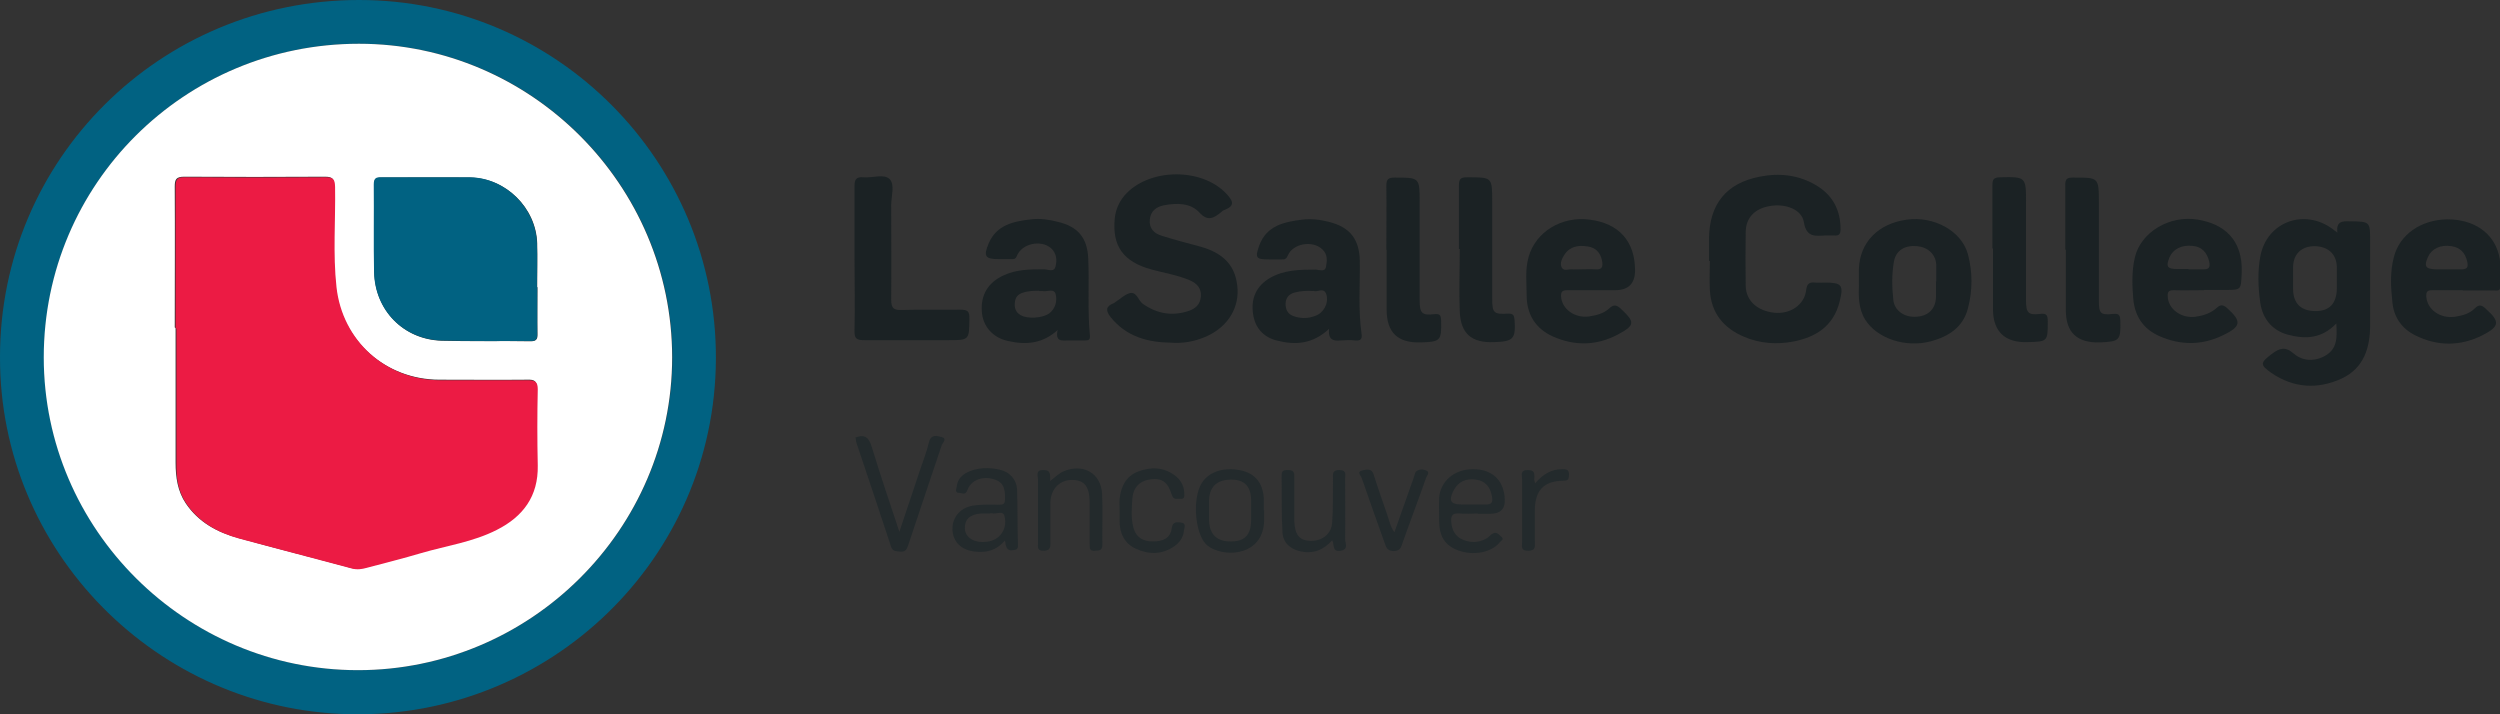
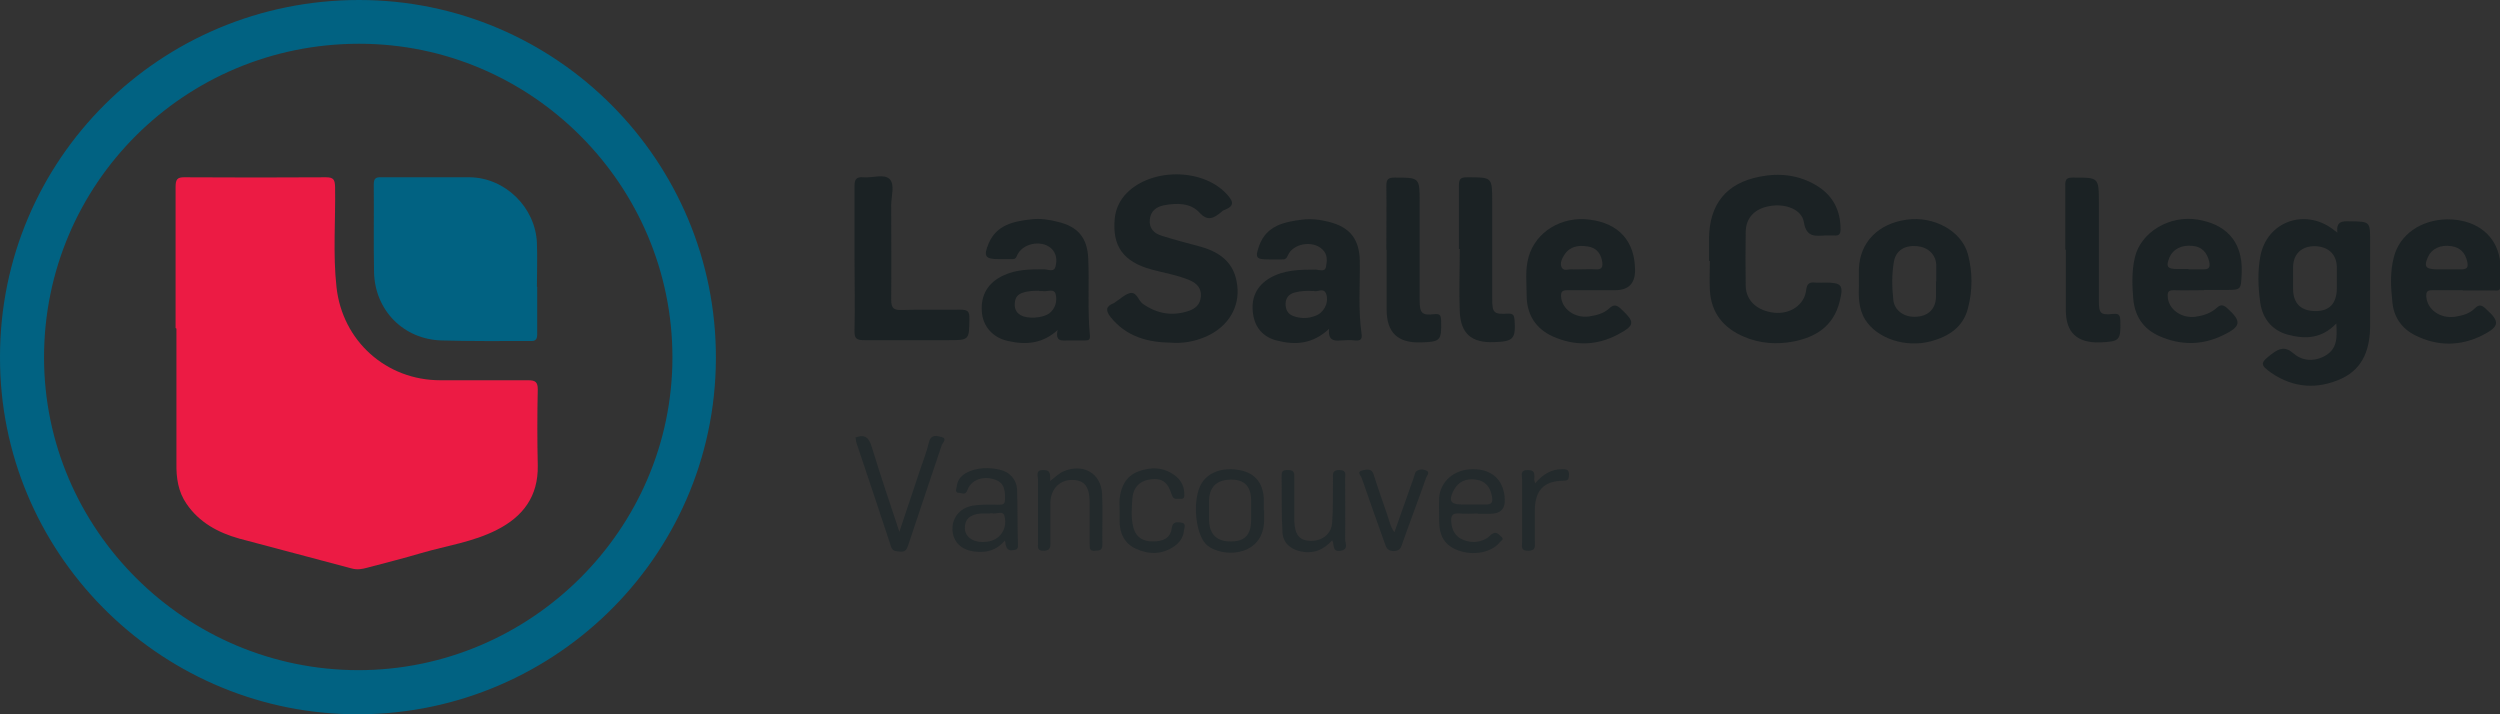
<svg xmlns="http://www.w3.org/2000/svg" id="Layer_2" data-name="Layer 2" viewBox="0 0 88.56 25.3">
  <rect x="0" y="0" width="88.56" height="25.3" fill="#333333" stroke="none" />
  <defs>
    <style> .cls-1 { fill: #1b2224; } .cls-1, .cls-2, .cls-3, .cls-4, .cls-5 { stroke-width: 0px; } .cls-2 { fill: #232a2c; } .cls-3 { fill: #016282; } .cls-4 { fill: #fff; } .cls-5 { fill: #ec1b44; } </style>
  </defs>
  <g id="Layer_1-2" data-name="Layer 1">
    <g id="KtDHSh">
      <g>
        <path class="cls-3" d="m0,12.64C0,5.64,5.68,0,12.72,0c6.98,0,12.66,5.69,12.64,12.7-.02,7.11-5.91,12.75-12.96,12.6C5.57,25.16-.02,19.55,0,12.64ZM12.72,1.55c-6.18,0-11.16,4.96-11.16,11.11,0,6.09,5,11.07,11.13,11.08,6.11,0,11.13-4.99,11.13-11.08,0-6.11-4.99-11.11-11.09-11.11Z" />
        <path class="cls-1" d="m82.77,11.45c-.52.55-1.1.57-1.71.41-.57-.15-.9-.56-.99-1.12-.08-.55-.1-1.12,0-1.66.23-1.23,1.57-1.71,2.57-.96.04.03.07.06.16.12-.05-.4.17-.41.44-.4.72.01.72,0,.72.71,0,.99,0,1.97,0,2.96,0,.81-.22,1.53-1.01,1.9-.85.39-1.7.34-2.49-.2-.41-.29-.39-.36,0-.66.28-.21.48-.3.8-.02.3.26.73.29,1.11.07.44-.25.42-.67.39-1.16Zm.01-1.58c0-.14,0-.27,0-.41-.01-.46-.31-.73-.78-.74-.47,0-.76.27-.77.74,0,.26,0,.52,0,.77,0,.52.28.79.8.79.49,0,.74-.27.75-.79,0-.12,0-.25,0-.37Z" />
        <path class="cls-1" d="m41.5,12.14c-.84-.01-1.6-.21-2.16-.91-.18-.23-.17-.38.11-.49.02,0,.04-.03.06-.04.18-.11.34-.28.53-.32.23-.04.28.26.44.38.51.36,1.06.45,1.64.25.23-.08.4-.23.42-.51.02-.29-.14-.46-.39-.57-.44-.19-.92-.26-1.38-.39-.98-.27-1.38-.83-1.28-1.81.03-.3.15-.57.34-.8.84-.98,2.74-1.01,3.62-.06.2.22.33.41-.06.56-.06.02-.11.06-.15.1-.25.2-.46.32-.75,0-.32-.35-.81-.34-1.25-.26-.26.05-.48.19-.51.51-.03.32.16.49.42.57.44.14.9.26,1.35.38.88.24,1.3.72,1.34,1.53.03.73-.41,1.37-1.16,1.68-.38.16-.78.23-1.19.2Z" />
        <path class="cls-1" d="m60.54,9.24c0-.27,0-.54,0-.81.02-1.2.61-1.94,1.79-2.17.69-.14,1.37-.07,2,.3.59.35.87.88.87,1.56,0,.18-.06.24-.23.22-.1,0-.2,0-.3,0-.36.02-.68.08-.77-.47-.07-.45-.65-.67-1.21-.57-.53.09-.84.41-.85.91-.01.64-.01,1.28,0,1.92.01.53.42.89,1.03.95.55.05,1.05-.28,1.11-.8.03-.24.12-.29.32-.27.11.01.22,0,.33,0,.62,0,.69.08.53.7-.22.85-.85,1.24-1.64,1.39-.58.11-1.18.07-1.74-.17-.73-.31-1.17-.85-1.21-1.66-.02-.34,0-.69,0-1.03,0,0-.01,0-.02,0Z" />
        <path class="cls-1" d="m37.49,11.67c-.56.52-1.16.55-1.78.41-.56-.12-.9-.54-.93-1.05-.04-.58.22-1.02.76-1.27.46-.22.95-.22,1.44-.22.14,0,.36.12.41-.1.06-.22.04-.47-.16-.65-.36-.31-1.04-.16-1.21.28-.05.12-.11.11-.2.11-.15,0-.3,0-.44,0-.48,0-.55-.1-.36-.55.28-.67.89-.79,1.51-.86.32-.04.64.01.95.09.71.17,1.04.57,1.07,1.3.04.91-.03,1.82.06,2.73.01.13-.03.17-.16.17-.2,0-.39,0-.59,0-.22,0-.5.07-.39-.39Zm-.68-1.37c-.17,0-.38,0-.58.07-.17.05-.27.17-.28.35-.02.19.03.34.2.44.24.15.79.11,1.02-.06.22-.17.28-.43.23-.66-.05-.25-.31-.09-.47-.13-.02,0-.05,0-.11,0Z" />
        <path class="cls-1" d="m47.08,11.65c-.59.55-1.21.58-1.86.41-.47-.12-.76-.45-.83-.93-.09-.57.13-1.01.59-1.28.5-.29,1.05-.3,1.61-.3.13,0,.34.1.38-.09.04-.2.07-.44-.12-.62-.34-.34-1.05-.22-1.23.21-.05.12-.11.15-.22.14-.15,0-.3,0-.44,0-.47,0-.51-.05-.35-.5.26-.7.88-.83,1.52-.91.32-.04.64,0,.95.08.75.19,1.08.62,1.09,1.4.01.85-.06,1.7.06,2.55.03.19-.02.27-.22.25-.17-.02-.35-.01-.52,0-.24.02-.45,0-.41-.41Zm-.55-1.34c-.25-.02-.46,0-.66.05-.2.05-.32.18-.33.39,0,.2.06.36.26.44.26.1.53.1.79,0,.29-.1.48-.43.4-.74-.08-.31-.34-.07-.46-.15Z" />
        <path class="cls-1" d="m56.59,10.28c-.36,0-.71,0-1.07,0-.18,0-.23.06-.22.23.03.44.49.77.99.7.26-.04.51-.1.71-.28.16-.15.26-.14.42.01.5.47.51.58-.11.91-.75.4-1.53.41-2.3.07-.62-.28-.93-.79-.93-1.46,0-.45-.06-.91.07-1.36.25-.89,1.17-1.45,2.16-1.32,1.04.13,1.61.77,1.61,1.8q0,.7-.71.7c-.21,0-.42,0-.63,0Zm-.57-.74c.16,0,.32-.01.48,0,.26.03.29-.1.25-.31-.06-.29-.23-.46-.51-.5-.32-.05-.62-.01-.82.29-.09.14-.17.3-.1.45.07.15.24.06.37.07.11.01.22,0,.33,0Z" />
        <path class="cls-1" d="m87.24,10.28c-.36,0-.71,0-1.07,0-.18,0-.23.04-.22.23.03.45.49.79,1.02.71.26-.04.52-.11.7-.3.16-.16.26-.1.39.02.5.45.5.62-.13.94-.78.39-1.59.39-2.37,0-.47-.23-.76-.64-.81-1.16-.06-.54-.09-1.08.05-1.61.2-.8.96-1.33,1.9-1.34.93,0,1.62.47,1.82,1.25.1.38.03.76.05,1.14,0,.16-.12.13-.21.13-.37,0-.74,0-1.11,0Zm-.56-.74c.16,0,.32,0,.48,0,.21.01.29-.05.24-.27-.07-.31-.24-.5-.56-.55-.39-.06-.7.09-.83.38-.15.33-.09.43.27.44.13,0,.27,0,.4,0Z" />
        <path class="cls-1" d="m78.07,10.28c-.36,0-.72.01-1.07,0-.19,0-.22.07-.21.23.02.44.48.78.99.71.27-.04.53-.12.74-.31.14-.13.23-.12.37,0,.52.47.51.65-.13.96-.75.37-1.52.37-2.28.03-.56-.25-.85-.7-.91-1.29-.04-.49-.06-.98.05-1.47.2-.91,1.23-1.53,2.24-1.36.9.15,1.6.69,1.55,1.89-.03.6,0,.6-.59.6-.25,0-.49,0-.74,0Zm-.55-.74c.17,0,.34,0,.52,0,.21.01.26-.07.22-.27-.08-.32-.25-.53-.59-.56-.39-.04-.69.11-.82.41-.13.32-.08.41.27.41.14,0,.27,0,.41,0Z" />
        <path class="cls-1" d="m65.85,10.07c0-.24,0-.4,0-.56.04-.93.68-1.59,1.7-1.73.95-.13,1.93.39,2.16,1.22.17.63.17,1.3,0,1.93-.17.66-.68.99-1.31,1.16-.9.24-1.91-.1-2.33-.77-.25-.41-.23-.87-.22-1.24Zm2.74-.1c0-.2,0-.39,0-.59-.02-.37-.29-.62-.67-.66-.45-.04-.76.15-.83.55-.08.45-.07.91-.02,1.36.04.38.4.62.81.59.43-.02.69-.28.7-.7,0-.18,0-.37,0-.55Z" />
        <path class="cls-1" d="m30.27,9.14c0-.85,0-1.7,0-2.55,0-.24.07-.33.31-.31.32.03.73-.13.93.06.2.19.06.61.06.92,0,1.12.01,2.24,0,3.36,0,.3.09.37.37.36.69-.02,1.38,0,2.07-.01.25,0,.34.04.33.32-.01.76,0,.76-.76.76-.99,0-1.97,0-2.96,0-.27,0-.36-.05-.35-.34.02-.86,0-1.72,0-2.59Z" />
        <path class="cls-1" d="m51.68,8.82c0-.75,0-1.5,0-2.25,0-.23.06-.29.29-.29.89,0,.89-.01.89.86,0,1.14,0,2.29,0,3.43,0,.52.05.57.57.54.17,0,.2.05.22.2.05.69-.03.79-.73.81-.79.03-1.18-.3-1.21-1.09-.03-.74,0-1.48,0-2.21,0,0,0,0-.01,0Z" />
        <path class="cls-1" d="m73.16,8.84c0-.76,0-1.53,0-2.29,0-.21.06-.26.27-.26.92,0,.92-.02.92.91,0,1.15,0,2.29,0,3.44,0,.46.05.53.51.48.21-.02.24.05.25.23.02.71-.02.75-.73.78-.8.02-1.2-.35-1.2-1.14,0-.71,0-1.43,0-2.14Z" />
        <path class="cls-1" d="m49.11,8.84c0-.75.01-1.5,0-2.25,0-.25.07-.3.31-.3.87,0,.87,0,.87.88,0,1.16,0,2.32,0,3.47,0,.45.08.54.51.49.21-.02.24.03.25.22.02.72-.02.76-.73.78-.8.02-1.19-.34-1.2-1.14,0-.71,0-1.43,0-2.14h0Z" />
-         <path class="cls-1" d="m70.58,8.81c0-.75,0-1.5,0-2.25,0-.2.04-.27.26-.28.93-.02.93-.02.93.9,0,1.16,0,2.31,0,3.47,0,.43.08.52.49.47.25-.03.28.05.28.27,0,.71,0,.71-.73.73-.78.02-1.2-.37-1.21-1.14,0-.73,0-1.45,0-2.18h0Z" />
        <path class="cls-2" d="m30.3,15.5c.34-.13.48,0,.58.33.3.98.63,1.96.98,3.01.25-.75.47-1.42.7-2.1.12-.36.26-.71.35-1.08.07-.29.29-.22.44-.18.22.05.04.21.01.29-.39,1.17-.79,2.34-1.18,3.52-.05.15-.09.27-.29.25-.14-.02-.27.01-.33-.19-.4-1.22-.81-2.44-1.22-3.66-.02-.06-.02-.12-.03-.17Z" />
        <path class="cls-2" d="m35.59,19.16c-.32.36-.67.42-1.05.38-.49-.05-.79-.35-.8-.79-.01-.45.31-.8.8-.85.28-.03.57-.03.85-.02.16,0,.21-.03.21-.2.02-.44-.1-.64-.46-.72-.37-.09-.75.06-.87.4-.07.2-.2.1-.29.1-.17,0-.1-.14-.09-.22.04-.36.31-.51.62-.6.3-.08.61-.07.91,0,.36.08.6.36.61.73.02.65.01,1.3.03,1.95,0,.14-.05.15-.17.17-.23.04-.26-.12-.29-.35Zm-.51-.97h0c-.11,0-.22,0-.33,0-.39.03-.58.21-.57.52,0,.29.26.49.62.49.21,0,.41-.04.58-.19.22-.2.27-.48.2-.74-.06-.2-.3-.04-.45-.09-.01,0-.02,0-.04,0Z" />
        <path class="cls-2" d="m47.19,19.14c-.31.35-.68.49-1.13.39-.36-.08-.61-.31-.63-.67-.04-.68-.02-1.35-.03-2.03,0-.16.08-.18.21-.18.14,0,.24.02.24.2,0,.43,0,.86,0,1.29,0,.11,0,.22,0,.33.02.47.18.67.54.69.43.02.77-.23.8-.64.04-.51.02-1.03.03-1.55,0-.16-.04-.32.22-.32.28,0,.21.18.21.32,0,.71.01,1.43,0,2.14,0,.13.14.35-.16.4-.32.05-.21-.22-.3-.37Z" />
        <path class="cls-2" d="m52.34,18.19c-.21,0-.42.02-.63,0-.24-.02-.32.05-.3.3.02.28.13.5.39.62.3.13.6.12.88-.05.07-.04.12-.12.2-.16.14-.08.23.05.31.12.11.09-.03.14-.07.2-.3.36-.93.47-1.46.28-.46-.17-.67-.48-.68-1.02,0-.28-.01-.57,0-.85.05-.6.55-1.01,1.2-1.01.65,0,1.05.35,1.12.97,0,.01,0,.02,0,.04q.06.57-.51.57c-.15,0-.3,0-.44,0h0Zm-.24-.32c.17,0,.35,0,.52,0,.22.01.27-.07.23-.29-.06-.33-.23-.54-.56-.59-.35-.05-.63.06-.8.39-.18.35-.11.49.28.49.11,0,.22,0,.33,0Z" />
        <path class="cls-2" d="m44.78,18.07c0,.09,0,.17,0,.26.05,1.18-1.05,1.44-1.78,1.13-.08-.03-.15-.08-.22-.13-.4-.3-.55-1.45-.28-2.08.19-.46.71-.7,1.33-.61.59.08.91.43.94,1.03,0,.13,0,.27,0,.41,0,0,0,0,0,0Zm-.46.04c0-.14,0-.27,0-.41-.01-.47-.24-.71-.7-.71-.5,0-.77.24-.79.72,0,.25,0,.49,0,.74.02.49.29.74.78.73.48,0,.7-.23.71-.74,0-.11,0-.22,0-.33Z" />
        <path class="cls-2" d="m37.2,17.04c.19-.15.32-.28.49-.35.68-.28,1.31.07,1.35.8.03.6,0,1.21.01,1.81,0,.2-.1.2-.26.21-.19.02-.19-.09-.19-.22,0-.5,0-1.01,0-1.51-.01-.56-.19-.77-.62-.78-.44,0-.76.32-.77.8,0,.48,0,.96,0,1.44,0,.18-.03.26-.23.27-.25.01-.21-.14-.21-.28,0-.75,0-1.5,0-2.25,0-.13-.1-.33.19-.33.28,0,.24.17.24.4Z" />
        <path class="cls-2" d="m39.66,18.08c0-.14-.01-.27,0-.41.05-.43.22-.79.64-.96.46-.18.92-.17,1.33.14.19.15.31.35.32.6,0,.11.04.24-.15.22-.11-.01-.23.05-.29-.14-.14-.46-.35-.6-.75-.55-.39.05-.63.29-.65.72-.02.33-.05.66.04.99.1.36.35.49.69.49.33,0,.62-.09.67-.48.03-.22.17-.21.32-.19.21.02.12.19.11.29-.02.23-.15.42-.34.55-.43.3-.91.3-1.36.09-.42-.19-.59-.57-.58-1.03,0-.11,0-.22,0-.33h0Z" />
        <path class="cls-2" d="m49.39,18.87c.23-.66.46-1.31.69-1.95.03-.08.04-.19.1-.23.1-.08.25-.07.35-.02.14.07.01.18-.01.25-.28.8-.58,1.58-.86,2.38-.05.15-.11.21-.28.22-.19,0-.26-.08-.31-.23-.28-.78-.56-1.57-.83-2.35-.03-.09-.2-.23.03-.28.14-.03.32-.08.39.15.15.48.32.95.48,1.42.07.2.11.43.26.63Z" />
        <path class="cls-2" d="m54.39,17.11c.28-.32.57-.49.95-.49.15,0,.25.01.24.22-.01.16-.05.19-.21.19-.68.01-.99.34-1,1.03,0,.37,0,.74,0,1.11,0,.17.05.34-.24.34-.28,0-.21-.18-.21-.32,0-.74,0-1.48,0-2.21,0-.13-.09-.33.2-.33.29,0,.23.18.23.35,0,.02.01.05.03.12Z" />
-         <path class="cls-4" d="m12.72,1.55c6.09,0,11.09,5,11.09,11.11,0,6.09-5.01,11.08-11.13,11.08-6.12,0-11.13-4.99-11.13-11.08,0-6.15,4.99-11.11,11.16-11.11Zm-6.5,10.07c0,1.59,0,3.18,0,4.77,0,.51.07,1.01.36,1.44.45.67,1.12,1.03,1.87,1.23,1.33.37,2.66.7,3.99,1.06.19.05.37.02.54-.03.64-.17,1.29-.33,1.92-.52.89-.26,1.83-.4,2.67-.82.93-.47,1.47-1.19,1.45-2.28-.02-.9-.01-1.8,0-2.7,0-.27-.08-.33-.34-.32-1.04.01-2.07,0-3.11,0-1.92,0-3.48-1.39-3.68-3.3-.13-1.18-.03-2.36-.05-3.55,0-.24-.04-.34-.32-.34-1.66.01-3.33.01-4.99,0-.29,0-.34.09-.34.35.01,1.66,0,3.33,0,4.99Zm12.81-1.45s0,0,0,0c0-.52.01-1.04,0-1.55-.04-1.26-1.11-2.31-2.37-2.33-1.05-.01-2.1,0-3.14,0-.2,0-.27.05-.27.26.01,1.03-.01,2.07.01,3.1.03,1.35,1.04,2.38,2.39,2.42,1.05.03,2.09,0,3.14.02.19,0,.26-.06.25-.25-.01-.55,0-1.11,0-1.66Z" />
        <path class="cls-5" d="m6.22,11.62c0-1.66,0-3.33,0-4.99,0-.27.05-.36.34-.35,1.66.01,3.33.01,4.99,0,.28,0,.31.1.32.34.02,1.18-.08,2.37.05,3.55.21,1.91,1.76,3.3,3.68,3.3,1.04,0,2.07,0,3.11,0,.25,0,.34.06.34.32-.02.9-.02,1.8,0,2.7.02,1.09-.52,1.81-1.45,2.28-.84.43-1.78.56-2.67.82-.64.19-1.28.35-1.92.52-.18.05-.35.08-.54.03-1.33-.36-2.66-.7-3.99-1.06-.75-.21-1.42-.57-1.87-1.23-.3-.43-.37-.93-.36-1.44,0-1.59,0-3.18,0-4.77Z" />
        <path class="cls-3" d="m19.03,10.17c0,.55,0,1.11,0,1.66,0,.2-.06.26-.25.25-1.05,0-2.1.01-3.14-.02-1.35-.04-2.36-1.07-2.39-2.42-.02-1.03,0-2.07-.01-3.1,0-.22.07-.27.27-.26,1.05,0,2.1,0,3.14,0,1.25.02,2.32,1.07,2.37,2.33.02.52,0,1.03,0,1.55,0,0,0,0,0,0Z" />
      </g>
    </g>
  </g>
</svg>